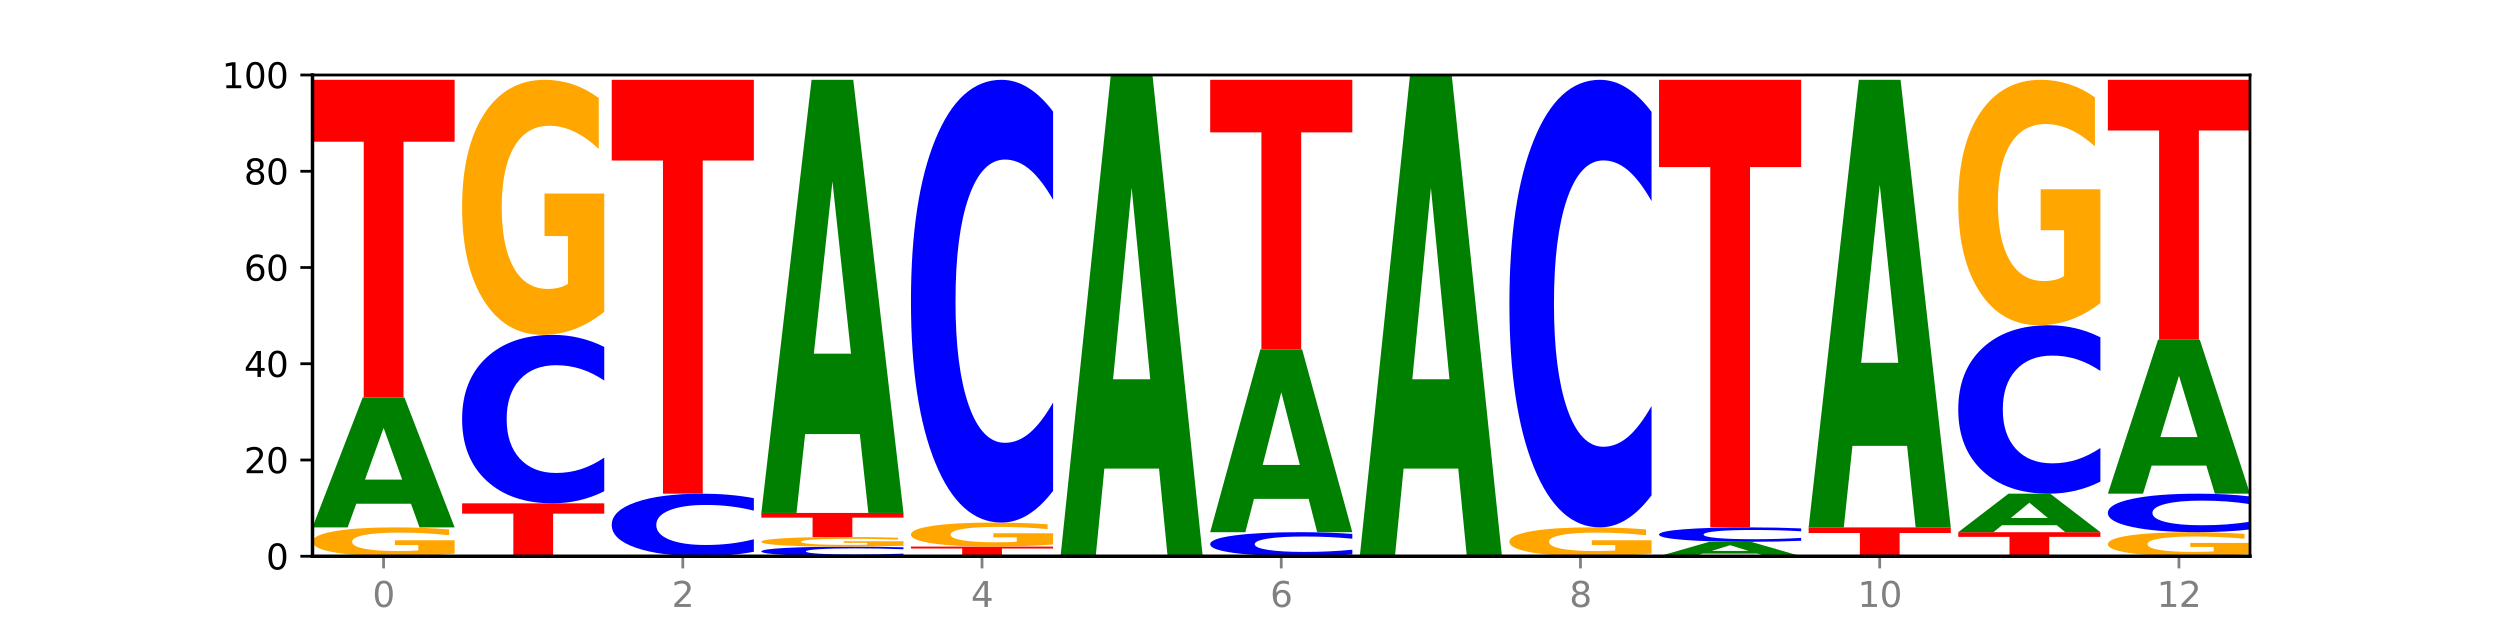
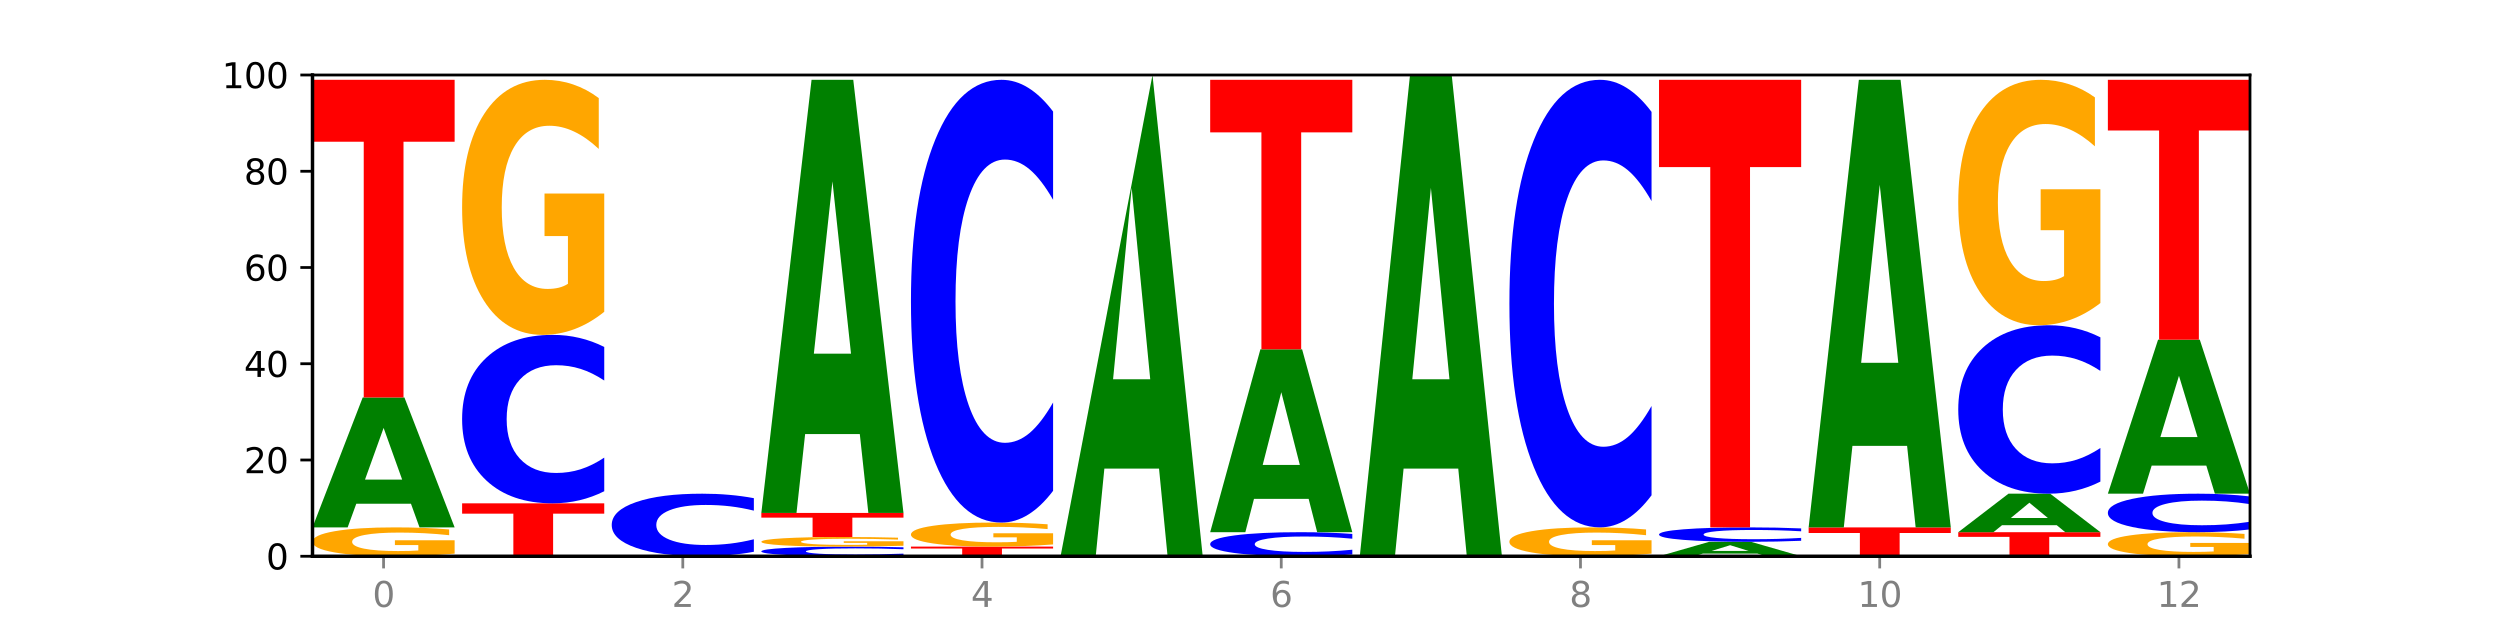
<svg xmlns="http://www.w3.org/2000/svg" xmlns:xlink="http://www.w3.org/1999/xlink" width="720pt" height="180pt" viewBox="0 0 720 180" version="1.1">
  <defs>
    <style type="text/css">*{stroke-linejoin: round; stroke-linecap: butt}</style>
  </defs>
  <g id="figure_1">
    <g id="patch_1">
      <path d="M 0 180  L 720 180  L 720 0  L 0 0  z " style="fill: #ffffff" />
    </g>
    <g id="axes_1">
      <g id="patch_2">
        <path d="M 90 160.2  L 648 160.2  L 648 21.6  L 90 21.6  z " style="fill: #ffffff" />
      </g>
      <g id="line2d_1">
        <path d="M 90 160.2  L 648 160.2  " clip-path="url(#p3db07fa332)" style="fill: none; stroke: #000000; stroke-width: 0.5; stroke-linecap: square" />
      </g>
      <g id="patch_3">
        <path d="M 130.934 159.448  Q 126.806 159.824 122.366 160.013  Q 117.926 160.2 113.192 160.2  Q 102.495 160.2 96.247 159.08  Q 90 157.96 90 156.045  Q 90 154.107 96.358 152.995  Q 102.724 151.884 113.797 151.884  Q 118.063 151.884 121.971 152.035  Q 125.889 152.185 129.356 152.48  L 129.356 154.138  Q 125.779 153.758 122.237 153.571  Q 118.696 153.382 115.137 153.382  Q 108.55 153.382 104.981 154.073  Q 101.412 154.761 101.412 156.045  Q 101.412 157.316 104.853 158.01  Q 108.293 158.702 114.623 158.702  Q 116.348 158.702 117.825 158.663  Q 119.302 158.621 120.476 158.535  L 120.476 156.979  L 113.733 156.979  L 113.733 155.593  L 130.934 155.593  L 130.934 159.448  z " clip-path="url(#p3db07fa332)" style="fill: #ffa600" />
      </g>
      <g id="patch_4">
        <path d="M 118.355 145.067  L 102.613 145.067  L 100.127 151.884  L 90 151.884  L 104.462 114.462  L 116.472 114.462  L 130.934 151.884  L 120.816 151.884  L 118.355 145.067  z M 105.123 138.121  L 115.819 138.121  L 110.48 123.236  L 105.123 138.121  z " clip-path="url(#p3db07fa332)" style="fill: #008000" />
      </g>
      <g id="patch_5">
        <path d="M 90 22.986  L 130.934 22.986  L 130.934 40.826  L 116.208 40.826  L 116.208 114.462  L 104.755 114.462  L 104.755 40.826  L 90 40.826  L 90 22.986  z " clip-path="url(#p3db07fa332)" style="fill: #ff0000" />
      </g>
      <g id="patch_6">
        <path d="M 133.089 144.954  L 174.023 144.954  L 174.023 147.927  L 159.296 147.927  L 159.296 160.2  L 147.844 160.2  L 147.844 147.927  L 133.089 147.927  L 133.089 144.954  z " clip-path="url(#p3db07fa332)" style="fill: #ff0000" />
      </g>
      <g id="patch_7">
        <path d="M 174.023 141.477  Q 170.599 143.2 166.897 144.072  Q 163.194 144.954 159.161 144.954  Q 147.136 144.954 140.112 138.421  Q 133.089 131.887 133.089 120.714  Q 133.089 109.501 140.112 102.977  Q 147.136 96.444 159.161 96.444  Q 163.194 96.444 166.897 97.326  Q 170.599 98.198 174.023 99.921  L 174.023 109.591  Q 170.568 107.306 167.216 106.244  Q 163.864 105.182 160.162 105.182  Q 153.52 105.182 149.714 109.321  Q 145.919 113.449 145.919 120.714  Q 145.919 127.949 149.714 132.087  Q 153.52 136.216 160.162 136.216  Q 163.864 136.216 167.216 135.154  Q 170.568 134.082 174.023 131.797  L 174.023 141.477  z " clip-path="url(#p3db07fa332)" style="fill: #0000ff" />
      </g>
      <g id="patch_8">
        <path d="M 174.023 89.798  Q 169.895 93.121 165.455 94.79  Q 161.014 96.444 156.281 96.444  Q 145.584 96.444 139.336 86.55  Q 133.089 76.657 133.089 59.738  Q 133.089 42.621 139.446 32.804  Q 145.813 22.986 156.886 22.986  Q 161.152 22.986 165.06 24.321  Q 168.977 25.641 172.445 28.251  L 172.445 42.894  Q 168.867 39.541 165.326 37.887  Q 161.785 36.218 158.226 36.218  Q 151.639 36.218 148.07 42.318  Q 144.501 48.403 144.501 59.738  Q 144.501 70.967 147.941 77.097  Q 151.382 83.212 157.712 83.212  Q 159.437 83.212 160.914 82.863  Q 162.391 82.499 163.565 81.74  L 163.565 67.992  L 156.822 67.992  L 156.822 55.747  L 174.023 55.747  L 174.023 89.798  z " clip-path="url(#p3db07fa332)" style="fill: #ffa600" />
      </g>
      <g id="patch_9">
        <path d="M 217.112 158.908  Q 213.688 159.549 209.985 159.872  Q 206.283 160.2 202.25 160.2  Q 190.225 160.2 183.201 157.773  Q 176.178 155.347 176.178 151.197  Q 176.178 147.032 183.201 144.609  Q 190.225 142.182 202.25 142.182  Q 206.283 142.182 209.985 142.51  Q 213.688 142.833 217.112 143.474  L 217.112 147.065  Q 213.657 146.217 210.305 145.822  Q 206.953 145.428 203.251 145.428  Q 196.609 145.428 192.803 146.965  Q 189.008 148.498 189.008 151.197  Q 189.008 153.884 192.803 155.421  Q 196.609 156.954 203.251 156.954  Q 206.953 156.954 210.305 156.56  Q 213.657 156.162 217.112 155.313  L 217.112 158.908  z " clip-path="url(#p3db07fa332)" style="fill: #0000ff" />
      </g>
      <g id="patch_10">
-         <path d="M 176.178 22.986  L 217.112 22.986  L 217.112 46.233  L 202.385 46.233  L 202.385 142.182  L 190.933 142.182  L 190.933 46.233  L 176.178 46.233  L 176.178 22.986  z " clip-path="url(#p3db07fa332)" style="fill: #ff0000" />
-       </g>
+         </g>
      <g id="patch_11">
        <path d="M 260.201 160.001  Q 256.777 160.1 253.074 160.15  Q 249.372 160.2 245.339 160.2  Q 233.313 160.2 226.29 159.827  Q 219.266 159.453 219.266 158.815  Q 219.266 158.174 226.29 157.801  Q 233.313 157.428 245.339 157.428  Q 249.372 157.428 253.074 157.478  Q 256.777 157.528 260.201 157.627  L 260.201 158.179  Q 256.746 158.049 253.394 157.988  Q 250.042 157.927 246.339 157.927  Q 239.697 157.927 235.892 158.164  Q 232.096 158.4 232.096 158.815  Q 232.096 159.228 235.892 159.465  Q 239.697 159.701 246.339 159.701  Q 250.042 159.701 253.394 159.64  Q 256.746 159.579 260.201 159.448  L 260.201 160.001  z " clip-path="url(#p3db07fa332)" style="fill: #0000ff" />
      </g>
      <g id="patch_12">
        <path d="M 260.201 157.177  Q 256.072 157.303 251.632 157.366  Q 247.192 157.428 242.458 157.428  Q 231.761 157.428 225.514 157.055  Q 219.266 156.681 219.266 156.043  Q 219.266 155.397 225.624 155.026  Q 231.991 154.656 243.064 154.656  Q 247.33 154.656 251.238 154.706  Q 255.155 154.756 258.623 154.855  L 258.623 155.407  Q 255.045 155.281 251.504 155.218  Q 247.963 155.155 244.403 155.155  Q 237.816 155.155 234.248 155.386  Q 230.679 155.615 230.679 156.043  Q 230.679 156.467 234.119 156.698  Q 237.559 156.929 243.889 156.929  Q 245.614 156.929 247.091 156.916  Q 248.568 156.902 249.742 156.873  L 249.742 156.354  L 243 156.354  L 243 155.892  L 260.201 155.892  L 260.201 157.177  z " clip-path="url(#p3db07fa332)" style="fill: #ffa600" />
      </g>
      <g id="patch_13">
        <path d="M 219.266 147.726  L 260.201 147.726  L 260.201 149.078  L 245.474 149.078  L 245.474 154.656  L 234.022 154.656  L 234.022 149.078  L 219.266 149.078  L 219.266 147.726  z " clip-path="url(#p3db07fa332)" style="fill: #ff0000" />
      </g>
      <g id="patch_14">
        <path d="M 247.622 125.002  L 231.879 125.002  L 229.393 147.726  L 219.266 147.726  L 233.729 22.986  L 245.739 22.986  L 260.201 147.726  L 250.082 147.726  L 247.622 125.002  z M 234.39 101.851  L 245.086 101.851  L 239.746 52.233  L 234.39 101.851  z " clip-path="url(#p3db07fa332)" style="fill: #008000" />
      </g>
      <g id="patch_15">
        <path d="M 262.355 157.428  L 303.29 157.428  L 303.29 157.969  L 288.563 157.969  L 288.563 160.2  L 277.111 160.2  L 277.111 157.969  L 262.355 157.969  L 262.355 157.428  z " clip-path="url(#p3db07fa332)" style="fill: #ff0000" />
      </g>
      <g id="patch_16">
        <path d="M 303.29 156.801  Q 299.161 157.114 294.721 157.272  Q 290.281 157.428 285.547 157.428  Q 274.85 157.428 268.603 156.495  Q 262.355 155.561 262.355 153.965  Q 262.355 152.35 268.713 151.424  Q 275.08 150.498 286.153 150.498  Q 290.418 150.498 294.327 150.624  Q 298.244 150.749 301.712 150.995  L 301.712 152.376  Q 298.134 152.06 294.593 151.904  Q 291.051 151.746 287.492 151.746  Q 280.905 151.746 277.336 152.322  Q 273.768 152.896 273.768 153.965  Q 273.768 155.024 277.208 155.603  Q 280.648 156.18 286.978 156.18  Q 288.703 156.18 290.18 156.147  Q 291.657 156.112 292.831 156.041  L 292.831 154.744  L 286.088 154.744  L 286.088 153.589  L 303.29 153.589  L 303.29 156.801  z " clip-path="url(#p3db07fa332)" style="fill: #ffa600" />
      </g>
      <g id="patch_17">
        <path d="M 303.29 141.358  Q 299.865 145.888 296.163 148.18  Q 292.46 150.498 288.428 150.498  Q 276.402 150.498 269.379 133.324  Q 262.355 116.151 262.355 86.782  Q 262.355 57.307 269.379 40.16  Q 276.402 22.986 288.428 22.986  Q 292.46 22.986 296.163 25.304  Q 299.865 27.596 303.29 32.126  L 303.29 57.544  Q 299.835 51.539 296.483 48.747  Q 293.131 45.954 289.428 45.954  Q 282.786 45.954 278.981 56.833  Q 275.185 67.685 275.185 86.782  Q 275.185 105.799 278.981 116.677  Q 282.786 127.53 289.428 127.53  Q 293.131 127.53 296.483 124.737  Q 299.835 121.919 303.29 115.914  L 303.29 141.358  z " clip-path="url(#p3db07fa332)" style="fill: #0000ff" />
      </g>
      <g id="patch_18">
-         <path d="M 333.799 134.951  L 318.057 134.951  L 315.571 160.2  L 305.444 160.2  L 319.906 21.6  L 331.916 21.6  L 346.378 160.2  L 336.26 160.2  L 333.799 134.951  z M 320.567 109.228  L 331.263 109.228  L 325.924 54.096  L 320.567 109.228  z " clip-path="url(#p3db07fa332)" style="fill: #008000" />
+         <path d="M 333.799 134.951  L 318.057 134.951  L 315.571 160.2  L 305.444 160.2  L 331.916 21.6  L 346.378 160.2  L 336.26 160.2  L 333.799 134.951  z M 320.567 109.228  L 331.263 109.228  L 325.924 54.096  L 320.567 109.228  z " clip-path="url(#p3db07fa332)" style="fill: #008000" />
      </g>
      <g id="patch_19">
        <path d="M 389.467 159.703  Q 386.043 159.949 382.341 160.074  Q 378.638 160.2 374.605 160.2  Q 362.58 160.2 355.556 159.267  Q 348.533 158.333 348.533 156.737  Q 348.533 155.135 355.556 154.203  Q 362.58 153.27 374.605 153.27  Q 378.638 153.27 382.341 153.396  Q 386.043 153.521 389.467 153.767  L 389.467 155.148  Q 386.012 154.822 382.66 154.67  Q 379.308 154.518 375.606 154.518  Q 368.964 154.518 365.158 155.11  Q 361.363 155.699 361.363 156.737  Q 361.363 157.771 365.158 158.362  Q 368.964 158.952 375.606 158.952  Q 379.308 158.952 382.66 158.8  Q 386.012 158.647 389.467 158.32  L 389.467 159.703  z " clip-path="url(#p3db07fa332)" style="fill: #0000ff" />
      </g>
      <g id="patch_20">
        <path d="M 376.888 143.676  L 361.145 143.676  L 358.66 153.27  L 348.533 153.27  L 362.995 100.602  L 375.005 100.602  L 389.467 153.27  L 379.349 153.27  L 376.888 143.676  z M 363.656 133.9  L 374.352 133.9  L 369.013 112.951  L 363.656 133.9  z " clip-path="url(#p3db07fa332)" style="fill: #008000" />
      </g>
      <g id="patch_21">
        <path d="M 348.533 22.986  L 389.467 22.986  L 389.467 38.123  L 374.74 38.123  L 374.74 100.602  L 363.288 100.602  L 363.288 38.123  L 348.533 38.123  L 348.533 22.986  z " clip-path="url(#p3db07fa332)" style="fill: #ff0000" />
      </g>
      <g id="patch_22">
        <path d="M 419.977 134.951  L 404.234 134.951  L 401.749 160.2  L 391.622 160.2  L 406.084 21.6  L 418.094 21.6  L 432.556 160.2  L 422.437 160.2  L 419.977 134.951  z M 406.745 109.228  L 417.441 109.228  L 412.101 54.096  L 406.745 109.228  z " clip-path="url(#p3db07fa332)" style="fill: #008000" />
      </g>
      <g id="patch_23">
        <path d="M 475.645 159.448  Q 471.516 159.824 467.076 160.013  Q 462.636 160.2 457.902 160.2  Q 447.205 160.2 440.958 159.08  Q 434.71 157.96 434.71 156.045  Q 434.71 154.107 441.068 152.995  Q 447.435 151.884 458.508 151.884  Q 462.774 151.884 466.682 152.035  Q 470.599 152.185 474.067 152.48  L 474.067 154.138  Q 470.489 153.758 466.948 153.571  Q 463.407 153.382 459.847 153.382  Q 453.26 153.382 449.692 154.073  Q 446.123 154.761 446.123 156.045  Q 446.123 157.316 449.563 158.01  Q 453.003 158.702 459.333 158.702  Q 461.058 158.702 462.535 158.663  Q 464.012 158.621 465.186 158.535  L 465.186 156.979  L 458.444 156.979  L 458.444 155.593  L 475.645 155.593  L 475.645 159.448  z " clip-path="url(#p3db07fa332)" style="fill: #ffa600" />
      </g>
      <g id="patch_24">
        <path d="M 475.645 142.645  Q 472.221 147.224 468.518 149.541  Q 464.816 151.884 460.783 151.884  Q 448.757 151.884 441.734 134.524  Q 434.71 117.163 434.71 87.475  Q 434.71 57.68 441.734 40.346  Q 448.757 22.986 460.783 22.986  Q 464.816 22.986 468.518 25.329  Q 472.221 27.646 475.645 32.225  L 475.645 57.92  Q 472.19 51.849 468.838 49.027  Q 465.486 46.204 461.783 46.204  Q 455.142 46.204 451.336 57.201  Q 447.54 68.171 447.54 87.475  Q 447.54 106.699 451.336 117.696  Q 455.142 128.666 461.783 128.666  Q 465.486 128.666 468.838 125.843  Q 472.19 122.994 475.645 116.924  L 475.645 142.645  z " clip-path="url(#p3db07fa332)" style="fill: #0000ff" />
      </g>
      <g id="patch_25">
        <path d="M 506.154 159.443  L 490.412 159.443  L 487.926 160.2  L 477.799 160.2  L 492.261 156.042  L 504.271 156.042  L 518.734 160.2  L 508.615 160.2  L 506.154 159.443  z M 492.923 158.671  L 503.619 158.671  L 498.279 157.017  L 492.923 158.671  z " clip-path="url(#p3db07fa332)" style="fill: #008000" />
      </g>
      <g id="patch_26">
        <path d="M 518.734 155.744  Q 515.31 155.892 511.607 155.966  Q 507.904 156.042 503.872 156.042  Q 491.846 156.042 484.823 155.482  Q 477.799 154.922 477.799 153.964  Q 477.799 153.003 484.823 152.444  Q 491.846 151.884 503.872 151.884  Q 507.904 151.884 511.607 151.96  Q 515.31 152.034 518.734 152.182  L 518.734 153.011  Q 515.279 152.815 511.927 152.724  Q 508.575 152.633 504.872 152.633  Q 498.23 152.633 494.425 152.988  Q 490.629 153.342 490.629 153.964  Q 490.629 154.584 494.425 154.939  Q 498.23 155.293 504.872 155.293  Q 508.575 155.293 511.927 155.202  Q 515.279 155.11 518.734 154.914  L 518.734 155.744  z " clip-path="url(#p3db07fa332)" style="fill: #0000ff" />
      </g>
      <g id="patch_27">
        <path d="M 477.799 22.986  L 518.734 22.986  L 518.734 48.125  L 504.007 48.125  L 504.007 151.884  L 492.555 151.884  L 492.555 48.125  L 477.799 48.125  L 477.799 22.986  z " clip-path="url(#p3db07fa332)" style="fill: #ff0000" />
      </g>
      <g id="patch_28">
        <path d="M 520.888 151.884  L 561.822 151.884  L 561.822 153.506  L 547.096 153.506  L 547.096 160.2  L 535.643 160.2  L 535.643 153.506  L 520.888 153.506  L 520.888 151.884  z " clip-path="url(#p3db07fa332)" style="fill: #ff0000" />
      </g>
      <g id="patch_29">
        <path d="M 549.243 128.403  L 533.501 128.403  L 531.015 151.884  L 520.888 151.884  L 535.35 22.986  L 547.36 22.986  L 561.822 151.884  L 551.704 151.884  L 549.243 128.403  z M 536.011 104.48  L 546.707 104.48  L 541.368 53.208  L 536.011 104.48  z " clip-path="url(#p3db07fa332)" style="fill: #008000" />
      </g>
      <g id="patch_30">
        <path d="M 563.977 153.27  L 604.911 153.27  L 604.911 154.622  L 590.184 154.622  L 590.184 160.2  L 578.732 160.2  L 578.732 154.622  L 563.977 154.622  L 563.977 153.27  z " clip-path="url(#p3db07fa332)" style="fill: #ff0000" />
      </g>
      <g id="patch_31">
        <path d="M 592.332 151.25  L 576.589 151.25  L 574.104 153.27  L 563.977 153.27  L 578.439 142.182  L 590.449 142.182  L 604.911 153.27  L 594.793 153.27  L 592.332 151.25  z M 579.1 149.192  L 589.796 149.192  L 584.457 144.782  L 579.1 149.192  z " clip-path="url(#p3db07fa332)" style="fill: #008000" />
      </g>
      <g id="patch_32">
        <path d="M 604.911 138.705  Q 601.487 140.428 597.785 141.3  Q 594.082 142.182 590.049 142.182  Q 578.024 142.182 571 135.649  Q 563.977 129.115 563.977 117.942  Q 563.977 106.729 571 100.205  Q 578.024 93.672 590.049 93.672  Q 594.082 93.672 597.785 94.554  Q 601.487 95.426 604.911 97.149  L 604.911 106.819  Q 601.456 104.534 598.104 103.472  Q 594.752 102.41 591.05 102.41  Q 584.408 102.41 580.602 106.549  Q 576.807 110.677 576.807 117.942  Q 576.807 125.177 580.602 129.315  Q 584.408 133.444 591.05 133.444  Q 594.752 133.444 598.104 132.382  Q 601.456 131.31 604.911 129.025  L 604.911 138.705  z " clip-path="url(#p3db07fa332)" style="fill: #0000ff" />
      </g>
      <g id="patch_33">
        <path d="M 604.911 87.277  Q 600.783 90.474 596.343 92.08  Q 591.902 93.672 587.169 93.672  Q 576.472 93.672 570.224 84.152  Q 563.977 74.632 563.977 58.351  Q 563.977 41.88 570.334 32.433  Q 576.701 22.986 587.774 22.986  Q 592.04 22.986 595.948 24.271  Q 599.865 25.541 603.333 28.053  L 603.333 42.143  Q 599.755 38.916 596.214 37.325  Q 592.673 35.719 589.114 35.719  Q 582.527 35.719 578.958 41.588  Q 575.389 47.444 575.389 58.351  Q 575.389 69.156 578.83 75.055  Q 582.27 80.939 588.6 80.939  Q 590.325 80.939 591.802 80.604  Q 593.279 80.253 594.453 79.523  L 594.453 66.294  L 587.71 66.294  L 587.71 54.511  L 604.911 54.511  L 604.911 87.277  z " clip-path="url(#p3db07fa332)" style="fill: #ffa600" />
      </g>
      <g id="patch_34">
        <path d="M 648 159.573  Q 643.872 159.886 639.431 160.044  Q 634.991 160.2 630.257 160.2  Q 619.561 160.2 613.313 159.267  Q 607.066 158.333 607.066 156.737  Q 607.066 155.122 613.423 154.196  Q 619.79 153.27 630.863 153.27  Q 635.129 153.27 639.037 153.396  Q 642.954 153.521 646.422 153.767  L 646.422 155.148  Q 642.844 154.832 639.303 154.676  Q 635.762 154.518 632.202 154.518  Q 625.615 154.518 622.047 155.094  Q 618.478 155.668 618.478 156.737  Q 618.478 157.796 621.918 158.375  Q 625.359 158.952 631.689 158.952  Q 633.413 158.952 634.89 158.919  Q 636.367 158.884 637.542 158.813  L 637.542 157.516  L 630.799 157.516  L 630.799 156.361  L 648 156.361  L 648 159.573  z " clip-path="url(#p3db07fa332)" style="fill: #ffa600" />
      </g>
      <g id="patch_35">
        <path d="M 648 152.475  Q 644.576 152.869 640.873 153.068  Q 637.171 153.27 633.138 153.27  Q 621.113 153.27 614.089 151.777  Q 607.066 150.283 607.066 147.729  Q 607.066 145.166 614.089 143.675  Q 621.113 142.182 633.138 142.182  Q 637.171 142.182 640.873 142.384  Q 644.576 142.583 648 142.977  L 648 145.187  Q 644.545 144.665 641.193 144.422  Q 637.841 144.179 634.139 144.179  Q 627.497 144.179 623.691 145.125  Q 619.896 146.069 619.896 147.729  Q 619.896 149.383 623.691 150.329  Q 627.497 151.273 634.139 151.273  Q 637.841 151.273 641.193 151.03  Q 644.545 150.785 648 150.263  L 648 152.475  z " clip-path="url(#p3db07fa332)" style="fill: #0000ff" />
      </g>
      <g id="patch_36">
        <path d="M 635.421 134.102  L 619.678 134.102  L 617.193 142.182  L 607.066 142.182  L 621.528 97.83  L 633.538 97.83  L 648 142.182  L 637.881 142.182  L 635.421 134.102  z M 622.189 125.871  L 632.885 125.871  L 627.545 108.229  L 622.189 125.871  z " clip-path="url(#p3db07fa332)" style="fill: #008000" />
      </g>
      <g id="patch_37">
        <path d="M 607.066 22.986  L 648 22.986  L 648 37.583  L 633.273 37.583  L 633.273 97.83  L 621.821 97.83  L 621.821 37.583  L 607.066 37.583  L 607.066 22.986  z " clip-path="url(#p3db07fa332)" style="fill: #ff0000" />
      </g>
      <g id="matplotlib.axis_1">
        <g id="xtick_1">
          <g id="line2d_2">
            <defs>
              <path id="m265c159a95" d="M 0 0  L 0 3.5  " style="stroke: #808080; stroke-width: 0.8" />
            </defs>
            <g>
              <use xlink:href="#m265c159a95" x="110.467" y="160.2" style="fill: #808080; stroke: #808080; stroke-width: 0.8" />
            </g>
          </g>
          <g id="text_1">
            <g style="fill: #808080" transform="translate(107.286 174.798) scale(0.1 -0.1)">
              <defs>
                <path id="DejaVuSans-30" d="M 2034 4250  Q 1547 4250 1301 3770  Q 1056 3291 1056 2328  Q 1056 1369 1301 889  Q 1547 409 2034 409  Q 2525 409 2770 889  Q 3016 1369 3016 2328  Q 3016 3291 2770 3770  Q 2525 4250 2034 4250  z M 2034 4750  Q 2819 4750 3233 4129  Q 3647 3509 3647 2328  Q 3647 1150 3233 529  Q 2819 -91 2034 -91  Q 1250 -91 836 529  Q 422 1150 422 2328  Q 422 3509 836 4129  Q 1250 4750 2034 4750  z " transform="scale(0.016)" />
              </defs>
              <use xlink:href="#DejaVuSans-30" />
            </g>
          </g>
        </g>
        <g id="xtick_2">
          <g id="line2d_3">
            <g>
              <use xlink:href="#m265c159a95" x="196.645" y="160.2" style="fill: #808080; stroke: #808080; stroke-width: 0.8" />
            </g>
          </g>
          <g id="text_2">
            <g style="fill: #808080" transform="translate(193.464 174.798) scale(0.1 -0.1)">
              <defs>
                <path id="DejaVuSans-32" d="M 1228 531  L 3431 531  L 3431 0  L 469 0  L 469 531  Q 828 903 1448 1529  Q 2069 2156 2228 2338  Q 2531 2678 2651 2914  Q 2772 3150 2772 3378  Q 2772 3750 2511 3984  Q 2250 4219 1831 4219  Q 1534 4219 1204 4116  Q 875 4013 500 3803  L 500 4441  Q 881 4594 1212 4672  Q 1544 4750 1819 4750  Q 2544 4750 2975 4387  Q 3406 4025 3406 3419  Q 3406 3131 3298 2873  Q 3191 2616 2906 2266  Q 2828 2175 2409 1742  Q 1991 1309 1228 531  z " transform="scale(0.016)" />
              </defs>
              <use xlink:href="#DejaVuSans-32" />
            </g>
          </g>
        </g>
        <g id="xtick_3">
          <g id="line2d_4">
            <g>
              <use xlink:href="#m265c159a95" x="282.822" y="160.2" style="fill: #808080; stroke: #808080; stroke-width: 0.8" />
            </g>
          </g>
          <g id="text_3">
            <g style="fill: #808080" transform="translate(279.641 174.798) scale(0.1 -0.1)">
              <defs>
                <path id="DejaVuSans-34" d="M 2419 4116  L 825 1625  L 2419 1625  L 2419 4116  z M 2253 4666  L 3047 4666  L 3047 1625  L 3713 1625  L 3713 1100  L 3047 1100  L 3047 0  L 2419 0  L 2419 1100  L 313 1100  L 313 1709  L 2253 4666  z " transform="scale(0.016)" />
              </defs>
              <use xlink:href="#DejaVuSans-34" />
            </g>
          </g>
        </g>
        <g id="xtick_4">
          <g id="line2d_5">
            <g>
              <use xlink:href="#m265c159a95" x="369" y="160.2" style="fill: #808080; stroke: #808080; stroke-width: 0.8" />
            </g>
          </g>
          <g id="text_4">
            <g style="fill: #808080" transform="translate(365.819 174.798) scale(0.1 -0.1)">
              <defs>
                <path id="DejaVuSans-36" d="M 2113 2584  Q 1688 2584 1439 2293  Q 1191 2003 1191 1497  Q 1191 994 1439 701  Q 1688 409 2113 409  Q 2538 409 2786 701  Q 3034 994 3034 1497  Q 3034 2003 2786 2293  Q 2538 2584 2113 2584  z M 3366 4563  L 3366 3988  Q 3128 4100 2886 4159  Q 2644 4219 2406 4219  Q 1781 4219 1451 3797  Q 1122 3375 1075 2522  Q 1259 2794 1537 2939  Q 1816 3084 2150 3084  Q 2853 3084 3261 2657  Q 3669 2231 3669 1497  Q 3669 778 3244 343  Q 2819 -91 2113 -91  Q 1303 -91 875 529  Q 447 1150 447 2328  Q 447 3434 972 4092  Q 1497 4750 2381 4750  Q 2619 4750 2861 4703  Q 3103 4656 3366 4563  z " transform="scale(0.016)" />
              </defs>
              <use xlink:href="#DejaVuSans-36" />
            </g>
          </g>
        </g>
        <g id="xtick_5">
          <g id="line2d_6">
            <g>
              <use xlink:href="#m265c159a95" x="455.178" y="160.2" style="fill: #808080; stroke: #808080; stroke-width: 0.8" />
            </g>
          </g>
          <g id="text_5">
            <g style="fill: #808080" transform="translate(451.996 174.798) scale(0.1 -0.1)">
              <defs>
                <path id="DejaVuSans-38" d="M 2034 2216  Q 1584 2216 1326 1975  Q 1069 1734 1069 1313  Q 1069 891 1326 650  Q 1584 409 2034 409  Q 2484 409 2743 651  Q 3003 894 3003 1313  Q 3003 1734 2745 1975  Q 2488 2216 2034 2216  z M 1403 2484  Q 997 2584 770 2862  Q 544 3141 544 3541  Q 544 4100 942 4425  Q 1341 4750 2034 4750  Q 2731 4750 3128 4425  Q 3525 4100 3525 3541  Q 3525 3141 3298 2862  Q 3072 2584 2669 2484  Q 3125 2378 3379 2068  Q 3634 1759 3634 1313  Q 3634 634 3220 271  Q 2806 -91 2034 -91  Q 1263 -91 848 271  Q 434 634 434 1313  Q 434 1759 690 2068  Q 947 2378 1403 2484  z M 1172 3481  Q 1172 3119 1398 2916  Q 1625 2713 2034 2713  Q 2441 2713 2670 2916  Q 2900 3119 2900 3481  Q 2900 3844 2670 4047  Q 2441 4250 2034 4250  Q 1625 4250 1398 4047  Q 1172 3844 1172 3481  z " transform="scale(0.016)" />
              </defs>
              <use xlink:href="#DejaVuSans-38" />
            </g>
          </g>
        </g>
        <g id="xtick_6">
          <g id="line2d_7">
            <g>
              <use xlink:href="#m265c159a95" x="541.355" y="160.2" style="fill: #808080; stroke: #808080; stroke-width: 0.8" />
            </g>
          </g>
          <g id="text_6">
            <g style="fill: #808080" transform="translate(534.993 174.798) scale(0.1 -0.1)">
              <defs>
                <path id="DejaVuSans-31" d="M 794 531  L 1825 531  L 1825 4091  L 703 3866  L 703 4441  L 1819 4666  L 2450 4666  L 2450 531  L 3481 531  L 3481 0  L 794 0  L 794 531  z " transform="scale(0.016)" />
              </defs>
              <use xlink:href="#DejaVuSans-31" />
              <use xlink:href="#DejaVuSans-30" x="63.623" />
            </g>
          </g>
        </g>
        <g id="xtick_7">
          <g id="line2d_8">
            <g>
              <use xlink:href="#m265c159a95" x="627.533" y="160.2" style="fill: #808080; stroke: #808080; stroke-width: 0.8" />
            </g>
          </g>
          <g id="text_7">
            <g style="fill: #808080" transform="translate(621.17 174.798) scale(0.1 -0.1)">
              <use xlink:href="#DejaVuSans-31" />
              <use xlink:href="#DejaVuSans-32" x="63.623" />
            </g>
          </g>
        </g>
      </g>
      <g id="matplotlib.axis_2">
        <g id="ytick_1">
          <g id="line2d_9">
            <defs>
              <path id="m42e9c581c9" d="M 0 0  L -3.5 0  " style="stroke: #000000; stroke-width: 0.8" />
            </defs>
            <g>
              <use xlink:href="#m42e9c581c9" x="90" y="160.2" style="stroke: #000000; stroke-width: 0.8" />
            </g>
          </g>
          <g id="text_8">
            <g transform="translate(76.638 163.999) scale(0.1 -0.1)">
              <use xlink:href="#DejaVuSans-30" />
            </g>
          </g>
        </g>
        <g id="ytick_2">
          <g id="line2d_10">
            <g>
              <use xlink:href="#m42e9c581c9" x="90" y="132.48" style="stroke: #000000; stroke-width: 0.8" />
            </g>
          </g>
          <g id="text_9">
            <g transform="translate(70.275 136.279) scale(0.1 -0.1)">
              <use xlink:href="#DejaVuSans-32" />
              <use xlink:href="#DejaVuSans-30" x="63.623" />
            </g>
          </g>
        </g>
        <g id="ytick_3">
          <g id="line2d_11">
            <g>
              <use xlink:href="#m42e9c581c9" x="90" y="104.76" style="stroke: #000000; stroke-width: 0.8" />
            </g>
          </g>
          <g id="text_10">
            <g transform="translate(70.275 108.559) scale(0.1 -0.1)">
              <use xlink:href="#DejaVuSans-34" />
              <use xlink:href="#DejaVuSans-30" x="63.623" />
            </g>
          </g>
        </g>
        <g id="ytick_4">
          <g id="line2d_12">
            <g>
              <use xlink:href="#m42e9c581c9" x="90" y="77.04" style="stroke: #000000; stroke-width: 0.8" />
            </g>
          </g>
          <g id="text_11">
            <g transform="translate(70.275 80.839) scale(0.1 -0.1)">
              <use xlink:href="#DejaVuSans-36" />
              <use xlink:href="#DejaVuSans-30" x="63.623" />
            </g>
          </g>
        </g>
        <g id="ytick_5">
          <g id="line2d_13">
            <g>
              <use xlink:href="#m42e9c581c9" x="90" y="49.32" style="stroke: #000000; stroke-width: 0.8" />
            </g>
          </g>
          <g id="text_12">
            <g transform="translate(70.275 53.119) scale(0.1 -0.1)">
              <use xlink:href="#DejaVuSans-38" />
              <use xlink:href="#DejaVuSans-30" x="63.623" />
            </g>
          </g>
        </g>
        <g id="ytick_6">
          <g id="line2d_14">
            <g>
              <use xlink:href="#m42e9c581c9" x="90" y="21.6" style="stroke: #000000; stroke-width: 0.8" />
            </g>
          </g>
          <g id="text_13">
            <g transform="translate(63.913 25.399) scale(0.1 -0.1)">
              <use xlink:href="#DejaVuSans-31" />
              <use xlink:href="#DejaVuSans-30" x="63.623" />
              <use xlink:href="#DejaVuSans-30" x="127.246" />
            </g>
          </g>
        </g>
      </g>
      <g id="patch_38">
        <path d="M 90 160.2  L 90 21.6  " style="fill: none; stroke: #000000; stroke-linejoin: miter; stroke-linecap: square" />
      </g>
      <g id="patch_39">
        <path d="M 648 160.2  L 648 21.6  " style="fill: none; stroke: #000000; stroke-width: 0.8; stroke-linejoin: miter; stroke-linecap: square" />
      </g>
      <g id="patch_40">
        <path d="M 90 160.2  L 648 160.2  " style="fill: none; stroke: #000000; stroke-linejoin: miter; stroke-linecap: square" />
      </g>
      <g id="patch_41">
        <path d="M 90 21.6  L 648 21.6  " style="fill: none; stroke: #000000; stroke-width: 0.8; stroke-linejoin: miter; stroke-linecap: square" />
      </g>
    </g>
  </g>
  <defs>
    <clipPath id="p3db07fa332">
      <rect x="90" y="21.6" width="558" height="138.6" />
    </clipPath>
  </defs>
</svg>